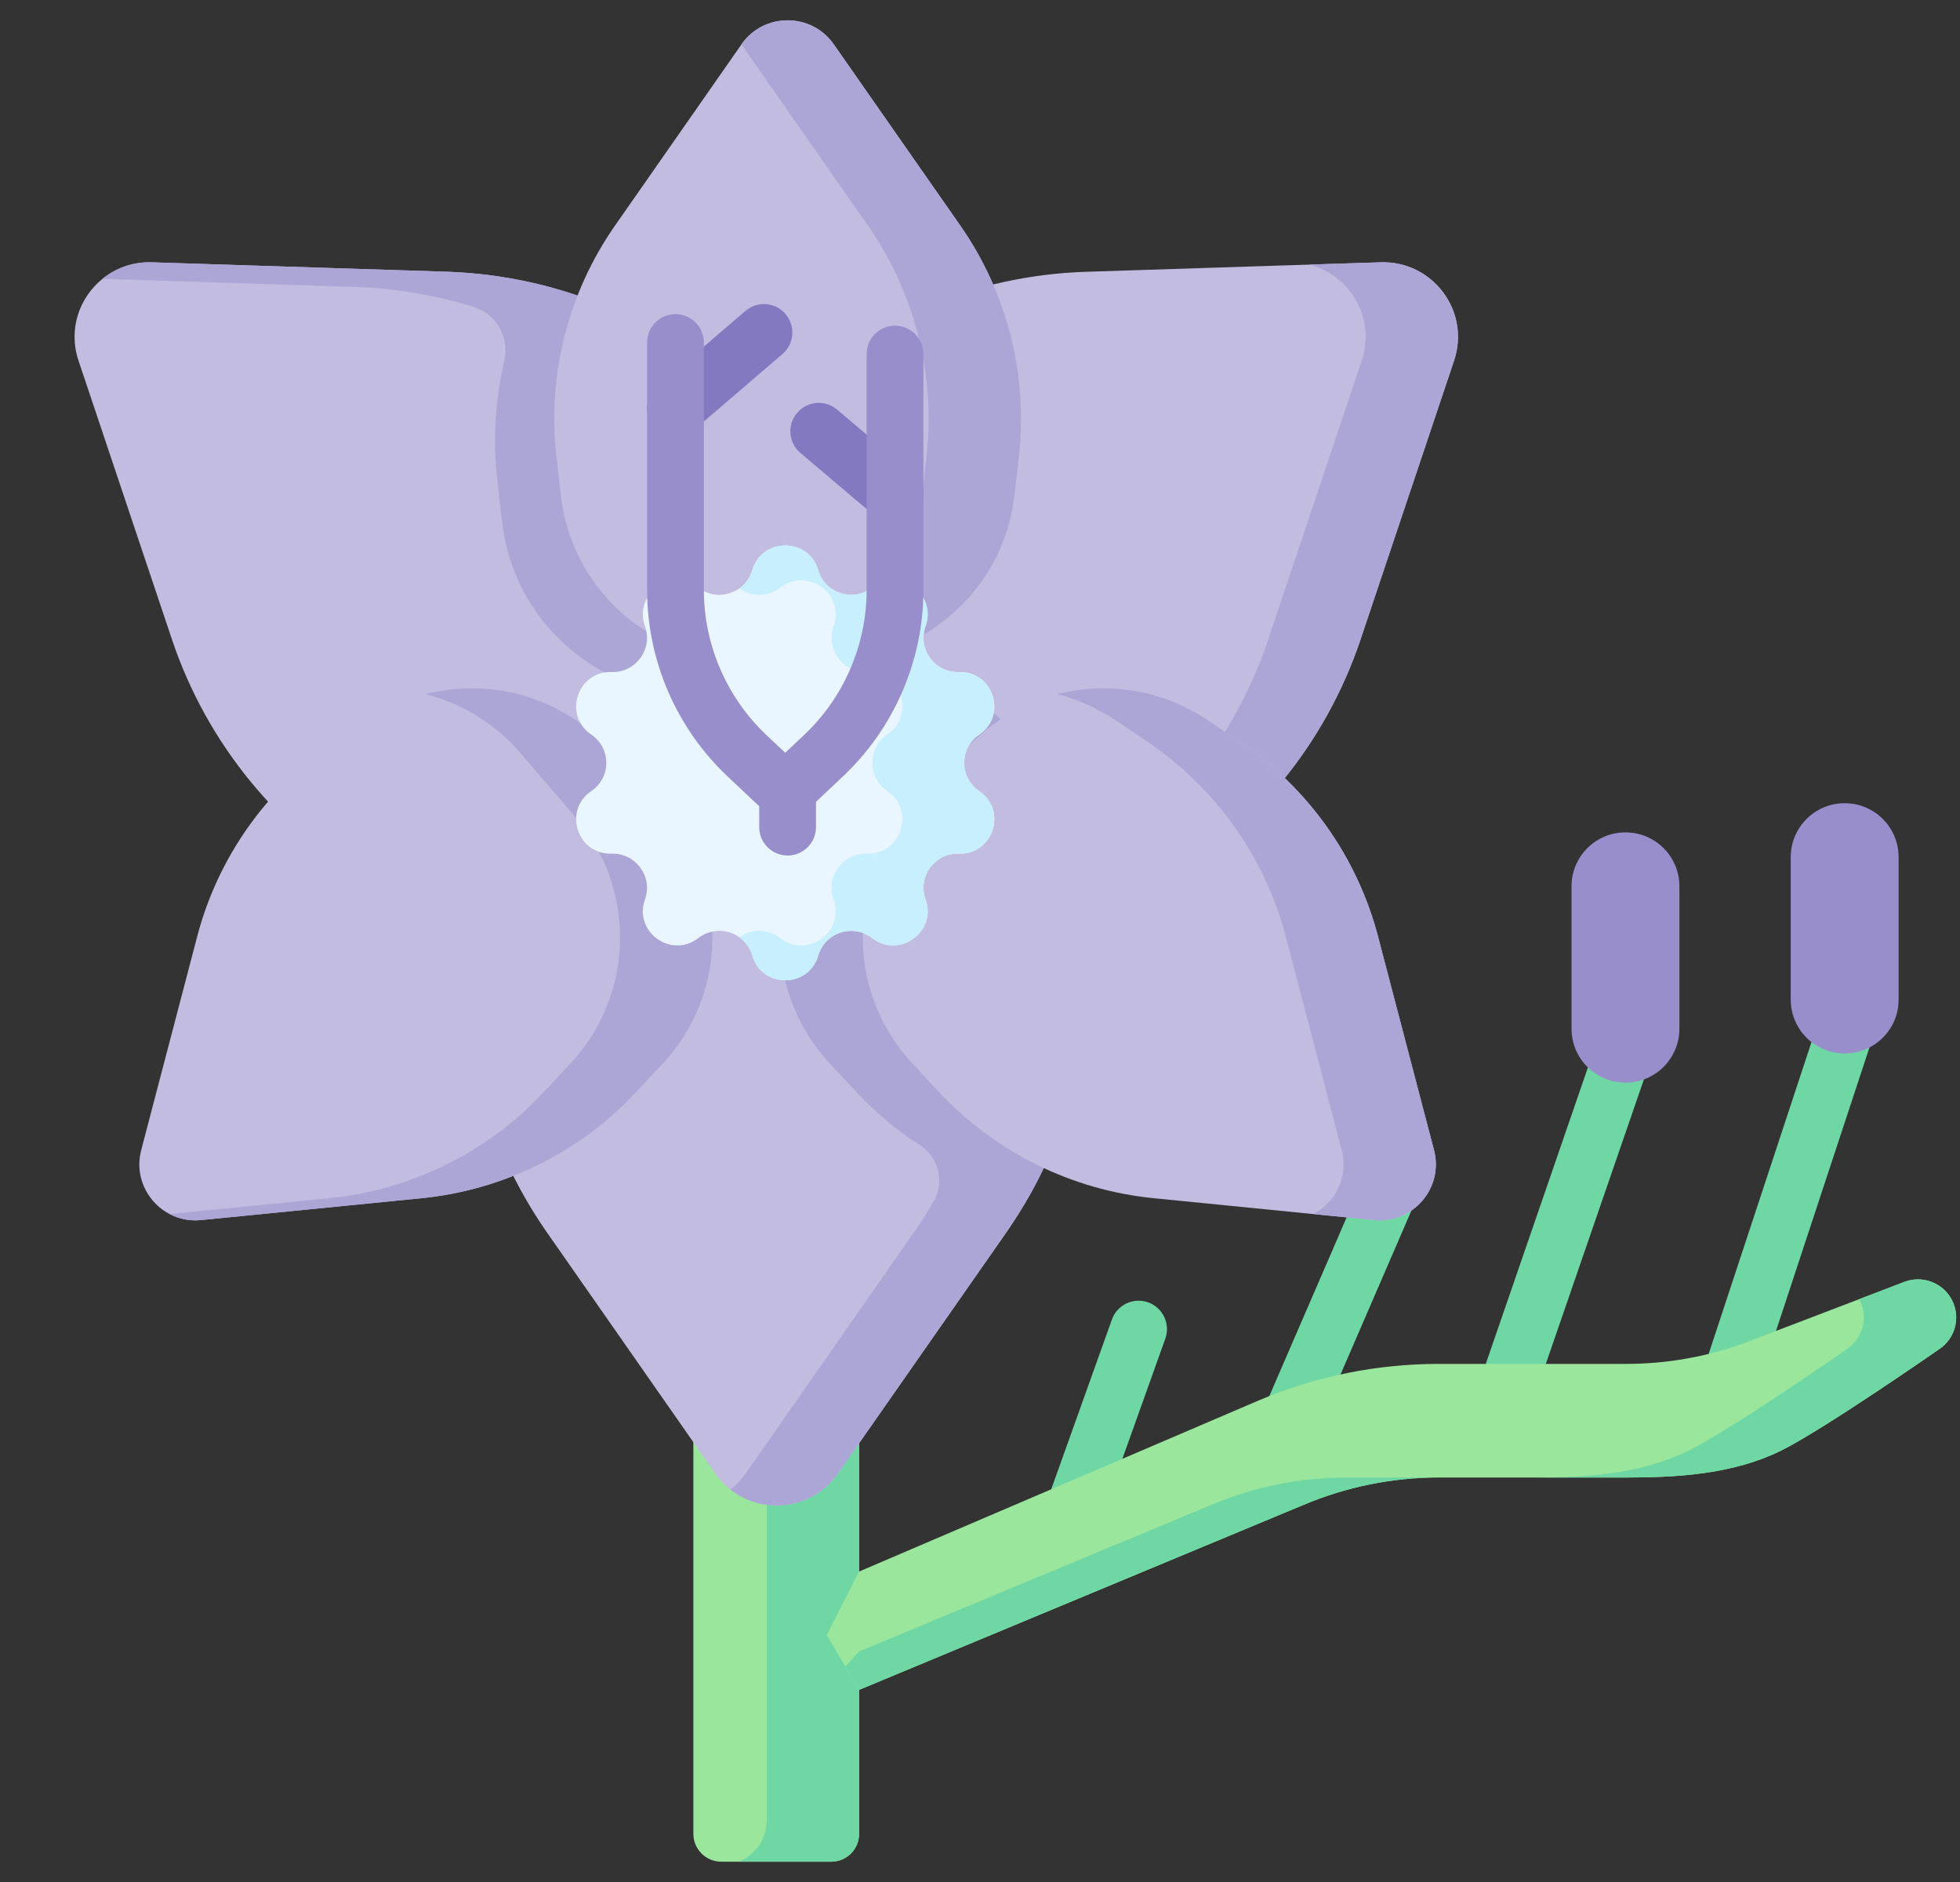
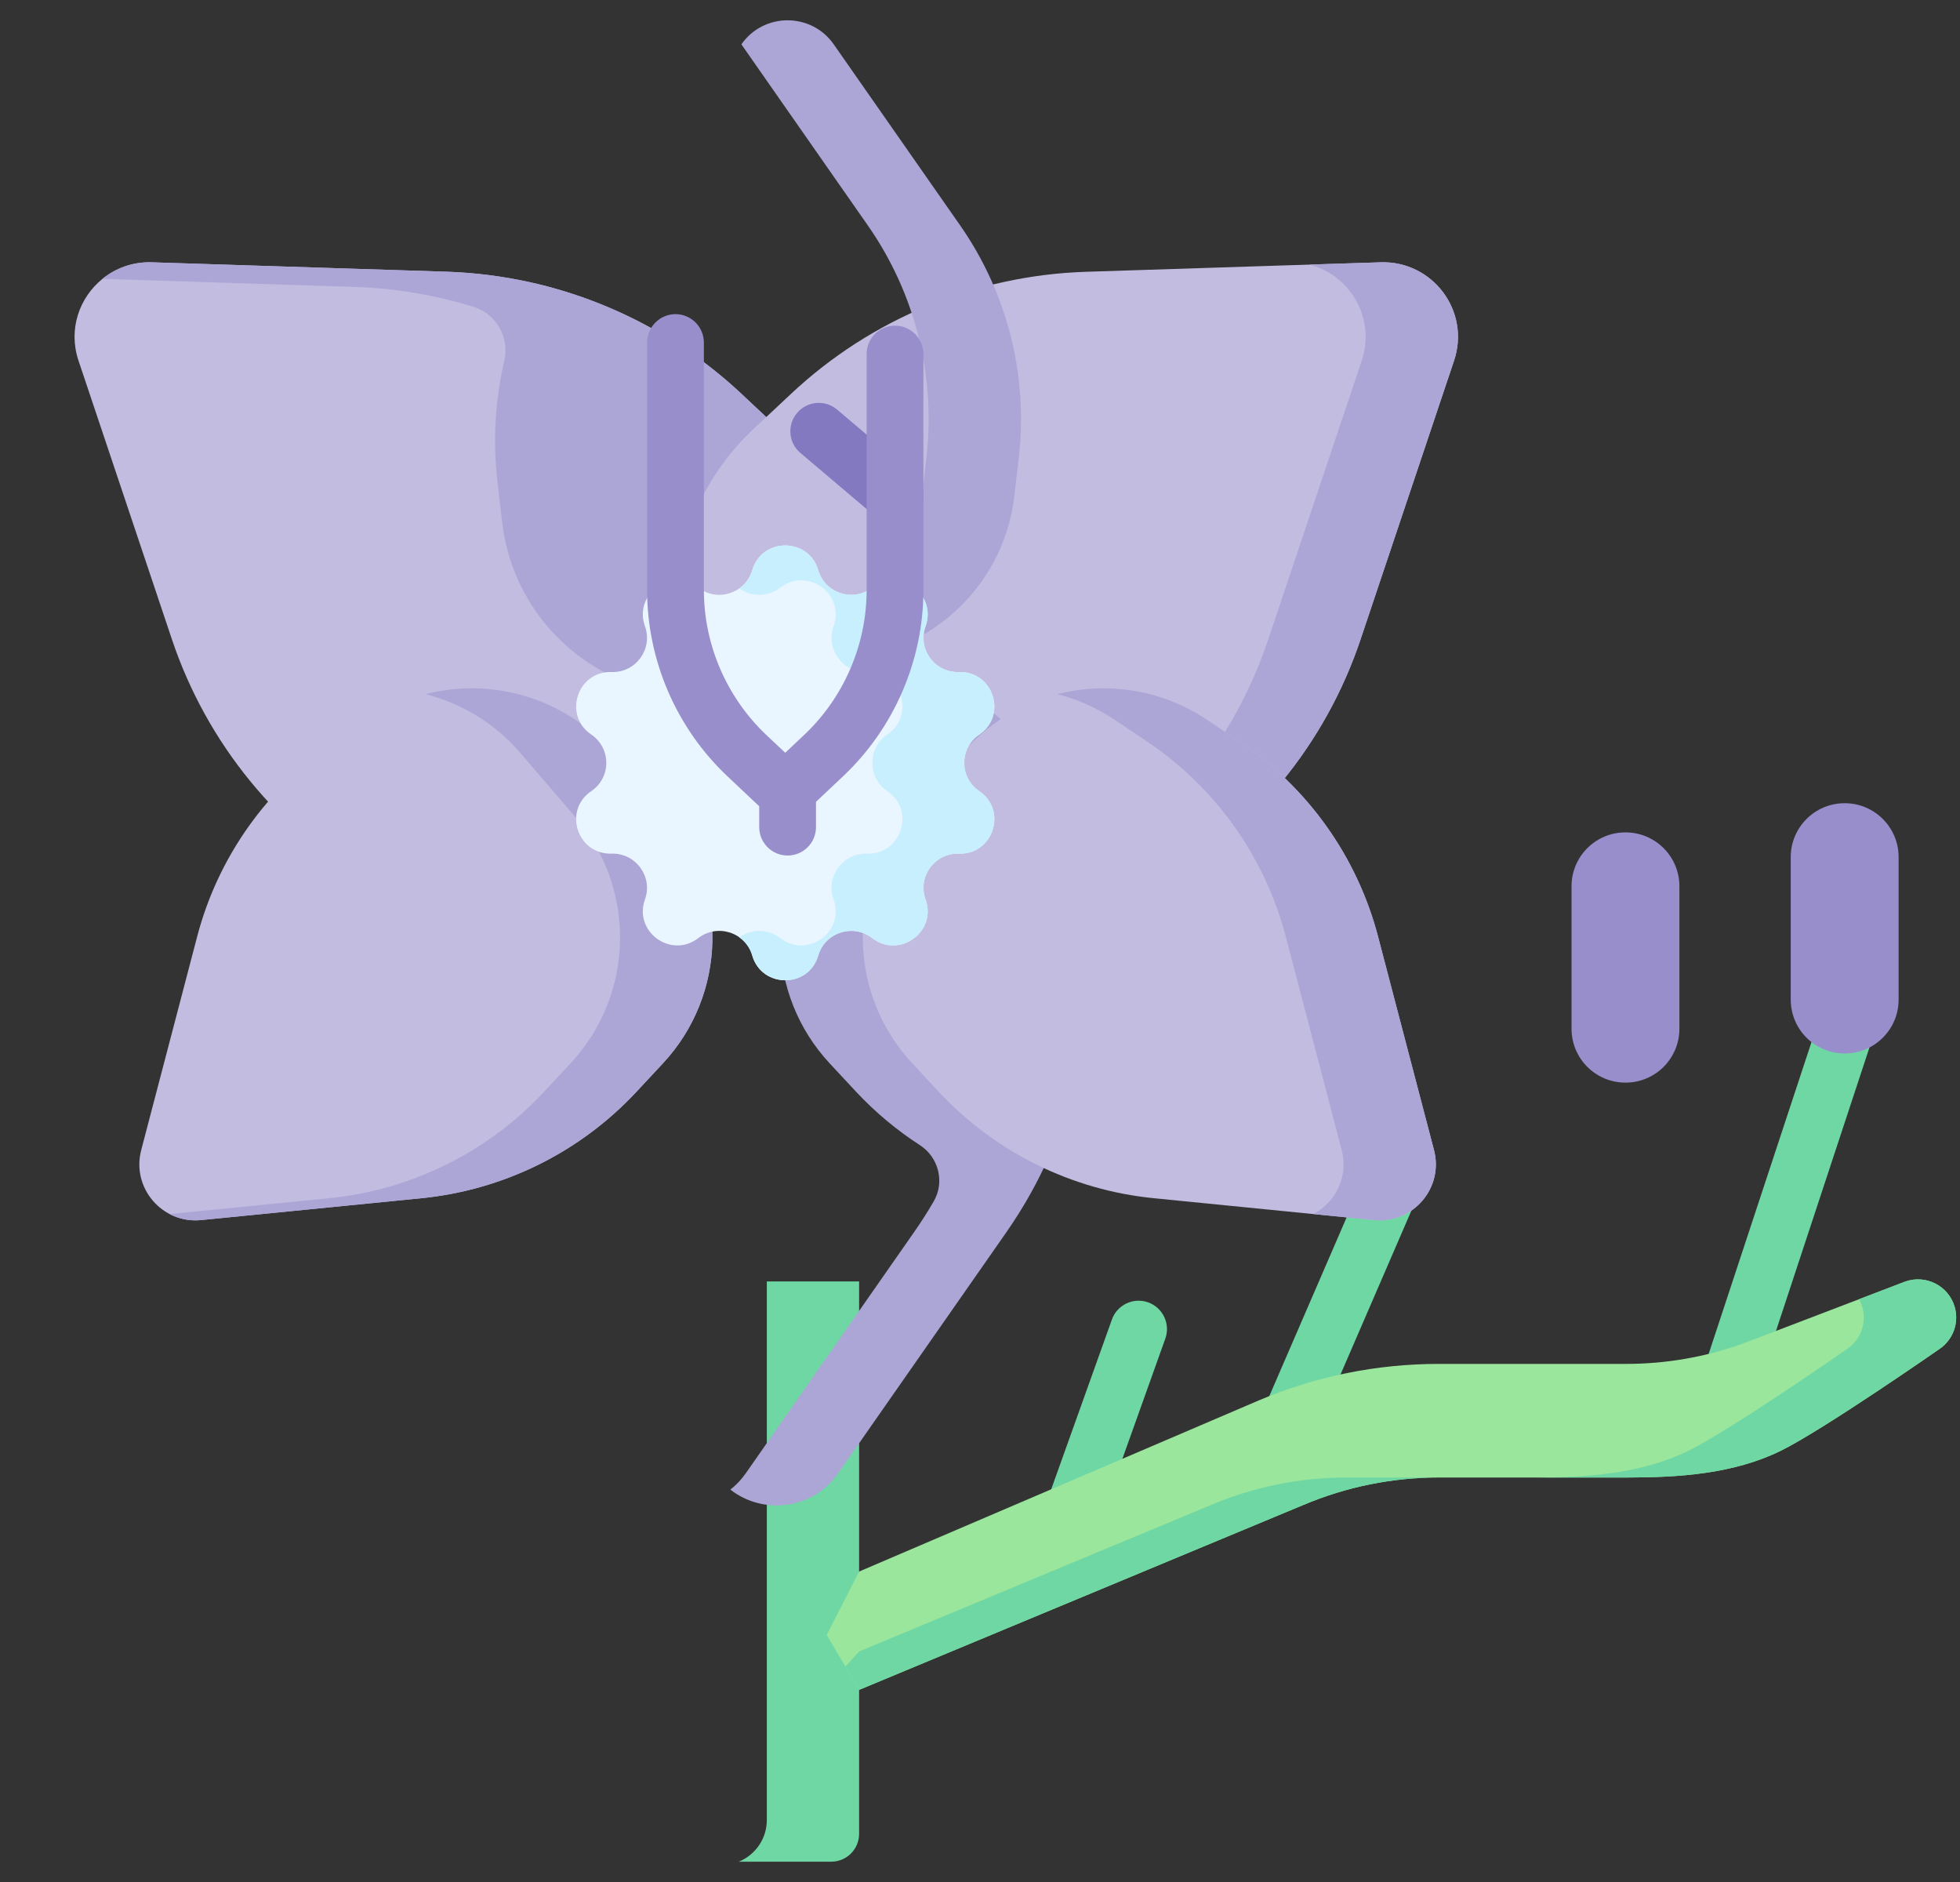
<svg xmlns="http://www.w3.org/2000/svg" fill="none" viewBox="0 0 25 24" height="24" width="25">
  <rect x="0" y="0" width="25" height="24" fill="#333333" stroke="none" />
  <g clip-path="url(#clip0_591_21729)">
-     <path fill="#6FD7A3" d="M19.148 18.294C19.11 18.294 19.07 18.288 19.031 18.274C18.842 18.21 18.741 18.004 18.806 17.814L20.396 13.201C20.461 13.011 20.667 12.91 20.856 12.975C21.046 13.039 21.147 13.245 21.082 13.435L19.491 18.049C19.44 18.199 19.299 18.294 19.148 18.294Z" />
    <path fill="#6FD7A3" d="M22.032 18.061C21.992 18.061 21.952 18.054 21.912 18.04C21.723 17.974 21.624 17.767 21.691 17.578L23.177 13.073C23.244 12.884 23.45 12.785 23.639 12.852C23.828 12.918 23.927 13.125 23.86 13.313L22.374 17.819C22.321 17.968 22.181 18.061 22.032 18.061Z" />
    <path fill="#6FD7A3" d="M13.643 19.772C13.603 19.772 13.563 19.765 13.523 19.751C13.334 19.684 13.235 19.477 13.302 19.289L14.182 16.829C14.248 16.64 14.455 16.541 14.644 16.608C14.832 16.675 14.931 16.882 14.864 17.07L13.985 19.53C13.932 19.679 13.793 19.772 13.643 19.772Z" />
    <path fill="#6FD7A3" d="M16.397 18.598C16.351 18.598 16.304 18.589 16.259 18.57C16.074 18.494 15.986 18.282 16.063 18.097L17.4 15.008C17.477 14.823 17.689 14.735 17.874 14.812C18.059 14.889 18.146 15.101 18.069 15.285L16.732 18.375C16.674 18.514 16.539 18.598 16.397 18.598Z" />
-     <path fill="#9BE69D" d="M10.602 23.741H9.2C9.003 23.741 8.844 23.582 8.844 23.385V16.341H10.958V23.385C10.958 23.582 10.799 23.741 10.602 23.741Z" />
    <path fill="#6FD7A3" d="M9.781 16.341V23.21C9.781 23.443 9.639 23.653 9.423 23.741H10.602C10.799 23.741 10.958 23.582 10.958 23.385V16.341H9.781Z" />
    <path fill="#978ECB" d="M20.734 13.806H20.732C20.352 13.806 20.045 13.498 20.045 13.119V11.302C20.045 10.923 20.352 10.615 20.732 10.615H20.734C21.114 10.615 21.421 10.923 21.421 11.302V13.119C21.421 13.498 21.114 13.806 20.734 13.806Z" />
    <path fill="#978ECB" d="M23.53 13.434H23.528C23.148 13.434 22.841 13.127 22.841 12.747V10.93C22.841 10.551 23.148 10.243 23.528 10.243H23.53C23.91 10.243 24.217 10.551 24.217 10.93V12.747C24.217 13.127 23.91 13.434 23.53 13.434Z" />
    <path fill="#C2BCE0" d="M10.771 8.755C10.667 9.066 10.513 9.364 10.307 9.64L9.448 10.79C8.816 11.636 7.829 12.081 6.832 12.054C6.321 12.041 5.808 11.903 5.338 11.631L4.766 11.3C3.553 10.599 2.638 9.48 2.193 8.154L1.001 4.598C0.867 4.199 1.013 3.793 1.307 3.556C1.476 3.419 1.695 3.337 1.938 3.345L5.696 3.465C6.066 3.477 6.431 3.525 6.787 3.605C7.782 3.831 8.705 4.317 9.457 5.022L9.938 5.473C10.855 6.331 11.149 7.621 10.771 8.755Z" />
    <path fill="#ACA6D6" d="M10.771 8.755C10.667 9.066 10.513 9.364 10.307 9.64L9.448 10.79C8.816 11.636 7.829 12.081 6.832 12.054V12.054C7.389 11.85 7.893 11.488 8.271 10.983L9.13 9.833C9.353 9.534 9.515 9.207 9.618 8.867H8.887C7.617 8.867 6.55 7.918 6.405 6.66L6.345 6.142C6.285 5.623 6.316 5.102 6.432 4.6C6.5 4.304 6.333 4.005 6.042 3.914C5.552 3.762 5.04 3.675 4.518 3.659L1.307 3.556C1.476 3.419 1.694 3.337 1.937 3.345L5.696 3.465C6.066 3.477 6.431 3.525 6.787 3.605C7.781 3.831 8.705 4.317 9.457 5.022L9.938 5.473C10.855 6.331 11.149 7.621 10.771 8.755Z" />
    <path fill="#C2BCE0" d="M9.24 9.64L10.1 10.79C11.056 12.07 12.825 12.432 14.21 11.631L14.781 11.301C15.994 10.599 16.909 9.48 17.354 8.154L18.547 4.598C18.758 3.969 18.275 3.324 17.61 3.345L13.852 3.466C12.45 3.511 11.112 4.064 10.09 5.022L9.609 5.473C8.442 6.567 8.284 8.359 9.24 9.64Z" />
    <path fill="#ACA6D6" d="M17.61 3.345L16.701 3.374C17.22 3.506 17.55 4.058 17.369 4.598L16.177 8.154C15.732 9.48 14.817 10.599 13.604 11.301L13.033 11.631C12.717 11.813 12.382 11.935 12.041 12C12.762 12.136 13.532 12.023 14.21 11.631L14.781 11.301C15.995 10.599 16.91 9.48 17.354 8.154L18.547 4.598C18.758 3.969 18.275 3.324 17.61 3.345Z" />
-     <path fill="#C2BCE0" d="M13.158 15.199C13.06 15.375 12.954 15.546 12.838 15.713L10.689 18.79C10.366 19.253 9.733 19.322 9.317 18.996C9.245 18.939 9.178 18.871 9.122 18.79L6.974 15.713C6.173 14.565 5.819 13.165 5.979 11.775L6.054 11.122C6.237 9.535 7.585 8.338 9.187 8.338H10.625C11.269 8.338 11.873 8.532 12.376 8.867C13.123 9.364 13.648 10.174 13.757 11.122L13.832 11.775C13.969 12.963 13.731 14.16 13.158 15.199Z" />
    <path fill="#ACA6D6" d="M13.157 15.199C13.06 15.375 12.953 15.546 12.837 15.713L10.689 18.79C10.366 19.253 9.732 19.322 9.316 18.996C9.389 18.939 9.455 18.87 9.511 18.79L11.659 15.713C11.748 15.586 11.831 15.456 11.908 15.323C12.053 15.077 11.974 14.759 11.734 14.604C11.439 14.413 11.166 14.186 10.922 13.925L10.585 13.563C9.766 12.685 9.738 11.334 10.519 10.422L11.221 9.604C11.347 9.457 11.487 9.33 11.638 9.221C11.068 8.672 10.293 8.338 9.447 8.338H10.624C11.269 8.338 11.872 8.532 12.375 8.867C13.122 9.364 13.647 10.174 13.756 11.122L13.832 11.775C13.969 12.963 13.73 14.16 13.157 15.199Z" />
-     <path fill="#C2BCE0" d="M10.586 8.415H9.506C8.303 8.415 7.292 7.515 7.154 6.324L7.098 5.833C6.977 4.79 7.243 3.738 7.845 2.876L9.458 0.565C9.743 0.157 10.35 0.157 10.635 0.565L12.248 2.876C12.85 3.738 13.116 4.789 12.995 5.833L12.939 6.324C12.801 7.515 11.789 8.415 10.586 8.415Z" />
    <path fill="#ACA6D6" d="M12.248 2.876L10.634 0.565C10.349 0.157 9.742 0.157 9.457 0.565L9.457 0.566L11.07 2.876C11.672 3.738 11.937 4.789 11.817 5.833L11.761 6.324C11.625 7.499 10.639 8.389 9.457 8.413C9.473 8.414 9.49 8.415 9.506 8.415H10.586C11.789 8.415 12.801 7.515 12.938 6.324L12.995 5.833C13.115 4.79 12.849 3.738 12.248 2.876Z" />
    <path fill="#C2BCE0" d="M11.573 10.422L12.275 9.604C13.056 8.692 14.399 8.51 15.397 9.18L15.808 9.456C16.682 10.043 17.311 10.927 17.577 11.943L18.291 14.667C18.417 15.149 18.023 15.608 17.526 15.559L14.716 15.28C13.668 15.176 12.694 14.694 11.976 13.925L11.639 13.563C10.819 12.685 10.791 11.334 11.573 10.422Z" />
    <path fill="#ACA6D6" d="M18.291 14.667L17.577 11.943C17.311 10.927 16.682 10.043 15.808 9.456L15.397 9.18C14.818 8.791 14.121 8.69 13.486 8.852C13.742 8.917 13.99 9.026 14.22 9.18L14.631 9.456C15.505 10.043 16.134 10.927 16.4 11.943L17.114 14.667C17.203 15.007 17.033 15.335 16.751 15.482L17.526 15.559C18.023 15.608 18.417 15.149 18.291 14.667Z" />
    <path fill="#C2BCE0" d="M8.519 10.422L7.818 9.604C7.036 8.692 5.693 8.51 4.695 9.18L4.284 9.456C3.41 10.043 2.781 10.927 2.515 11.943L1.801 14.667C1.675 15.149 2.069 15.608 2.566 15.559L5.376 15.28C6.424 15.176 7.399 14.694 8.116 13.925L8.453 13.563C9.273 12.685 9.301 11.334 8.519 10.422Z" />
    <path fill="#ACA6D6" d="M8.519 10.422L7.817 9.604C7.215 8.902 6.281 8.633 5.428 8.852C5.886 8.969 6.312 9.222 6.639 9.604L7.341 10.422C8.123 11.334 8.094 12.685 7.275 13.563L6.938 13.925C6.22 14.694 5.246 15.176 4.198 15.28L2.163 15.482C2.281 15.544 2.419 15.574 2.565 15.559L5.375 15.28C6.424 15.176 7.398 14.694 8.115 13.925L8.453 13.563C9.272 12.685 9.3 11.334 8.519 10.422Z" />
    <path fill="#EAF6FF" d="M10.436 7.269L10.437 7.272C10.524 7.566 10.88 7.682 11.124 7.495L11.126 7.493C11.472 7.227 11.952 7.575 11.806 7.985L11.805 7.988C11.701 8.277 11.921 8.579 12.229 8.57L12.232 8.57C12.669 8.558 12.852 9.12 12.492 9.366L12.489 9.368C12.235 9.542 12.235 9.915 12.489 10.088L12.492 10.09C12.852 10.336 12.669 10.898 12.232 10.886L12.229 10.886C11.921 10.878 11.701 11.18 11.805 11.469L11.806 11.472C11.952 11.882 11.472 12.229 11.126 11.964L11.124 11.962C10.88 11.775 10.524 11.89 10.437 12.184L10.436 12.188C10.312 12.605 9.719 12.605 9.596 12.188L9.595 12.184C9.508 11.89 9.152 11.775 8.908 11.962L8.905 11.964C8.56 12.229 8.08 11.882 8.226 11.472L8.227 11.469C8.33 11.18 8.11 10.878 7.803 10.886L7.799 10.886C7.363 10.898 7.18 10.336 7.54 10.09L7.543 10.088C7.797 9.915 7.797 9.542 7.543 9.368L7.54 9.366C7.18 9.12 7.363 8.558 7.799 8.57L7.803 8.57C8.11 8.579 8.33 8.277 8.227 7.988L8.226 7.985C8.08 7.575 8.56 7.227 8.905 7.493L8.908 7.495C9.152 7.682 9.508 7.566 9.595 7.272L9.596 7.269C9.719 6.852 10.312 6.852 10.436 7.269Z" />
    <path fill="#C8EFFE" d="M12.492 10.09L12.489 10.088C12.236 9.915 12.236 9.542 12.489 9.368L12.492 9.366C12.852 9.12 12.669 8.558 12.233 8.57L12.229 8.57C11.922 8.579 11.701 8.277 11.805 7.988L11.806 7.985C11.952 7.575 11.472 7.227 11.127 7.493L11.124 7.495C10.88 7.682 10.524 7.566 10.437 7.272L10.436 7.269C10.313 6.852 9.72 6.852 9.596 7.269L9.595 7.272C9.566 7.371 9.506 7.45 9.43 7.504C9.579 7.609 9.789 7.619 9.951 7.495L9.954 7.493C10.3 7.227 10.779 7.575 10.633 7.985L10.632 7.988C10.529 8.277 10.749 8.579 11.056 8.57L11.06 8.57C11.496 8.558 11.679 9.12 11.319 9.366L11.316 9.368C11.063 9.542 11.063 9.915 11.316 10.088L11.319 10.09C11.679 10.336 11.496 10.898 11.06 10.886L11.056 10.886C10.749 10.878 10.529 11.18 10.632 11.469L10.633 11.472C10.779 11.882 10.3 12.229 9.954 11.964L9.951 11.962C9.789 11.838 9.579 11.848 9.43 11.953C9.506 12.007 9.566 12.085 9.595 12.184L9.596 12.188C9.72 12.605 10.313 12.605 10.436 12.188L10.437 12.184C10.524 11.89 10.88 11.775 11.124 11.962L11.127 11.964C11.472 12.229 11.952 11.882 11.806 11.472L11.805 11.469C11.701 11.18 11.922 10.878 12.229 10.886L12.233 10.886C12.669 10.899 12.852 10.336 12.492 10.09Z" />
    <path fill="#9BE69D" d="M10.958 21.55L10.545 20.849L10.958 20.041L16.055 17.859C16.786 17.55 17.559 17.393 18.354 17.393H20.737C21.246 17.393 21.747 17.307 22.226 17.136L24.301 16.343C24.564 16.25 24.853 16.396 24.932 16.664C24.992 16.867 24.913 17.085 24.738 17.203C24.738 17.203 23.254 18.236 22.714 18.501C22.108 18.798 21.413 18.842 20.737 18.842H18.354C17.756 18.842 17.173 18.96 16.622 19.193L10.958 21.55Z" />
    <path fill="#6FD7A3" d="M15.444 19.193L10.958 21.06L10.783 21.254L10.958 21.55L16.622 19.193C17.172 18.96 17.755 18.842 18.353 18.842H17.176C16.578 18.842 15.995 18.96 15.444 19.193Z" />
    <path fill="#6FD7A3" d="M24.931 16.664C24.852 16.396 24.564 16.25 24.3 16.343L23.713 16.568C23.73 16.598 23.743 16.63 23.753 16.664C23.813 16.867 23.735 17.085 23.559 17.203C23.559 17.203 22.076 18.236 21.536 18.501C20.93 18.798 20.234 18.842 19.559 18.842H20.736C21.412 18.842 22.107 18.798 22.713 18.501C23.253 18.236 24.737 17.203 24.737 17.203C24.912 17.085 24.991 16.867 24.931 16.664Z" />
-     <path fill="#8379C1" d="M8.616 5.57C8.514 5.57 8.413 5.528 8.341 5.444C8.211 5.292 8.228 5.064 8.38 4.933L9.508 3.965C9.66 3.835 9.888 3.852 10.019 4.004C10.149 4.156 10.132 4.385 9.98 4.515L8.852 5.483C8.784 5.542 8.7 5.57 8.616 5.57Z" />
    <path fill="#8379C1" d="M11.416 6.686C11.333 6.686 11.25 6.658 11.182 6.6L10.209 5.776C10.056 5.647 10.038 5.418 10.167 5.266C10.296 5.113 10.525 5.094 10.677 5.223L11.65 6.048C11.803 6.177 11.822 6.405 11.692 6.558C11.621 6.642 11.519 6.686 11.416 6.686Z" />
    <path fill="#978ECB" d="M9.986 10.431C9.897 10.431 9.808 10.399 9.738 10.333L9.278 9.899C8.627 9.286 8.254 8.421 8.254 7.527V4.369C8.254 4.169 8.416 4.006 8.616 4.006C8.816 4.006 8.978 4.169 8.978 4.369V7.527C8.978 8.222 9.269 8.895 9.775 9.373L10.235 9.806C10.38 9.943 10.387 10.172 10.249 10.318C10.178 10.393 10.082 10.431 9.986 10.431Z" />
    <path fill="#978ECB" d="M10.046 10.91C9.846 10.91 9.684 10.748 9.684 10.548V10.069C9.684 9.969 9.725 9.874 9.797 9.806L10.257 9.372C10.763 8.895 11.054 8.222 11.054 7.527V4.515C11.054 4.315 11.216 4.153 11.416 4.153C11.616 4.153 11.778 4.315 11.778 4.515V7.527C11.778 8.421 11.405 9.285 10.754 9.899L10.408 10.225V10.548C10.408 10.748 10.246 10.91 10.046 10.91Z" />
  </g>
  <defs>
    <clipPath id="clip0_591_21729">
      <rect transform="translate(0.951)" fill="white" height="24" width="24" />
    </clipPath>
  </defs>
</svg>